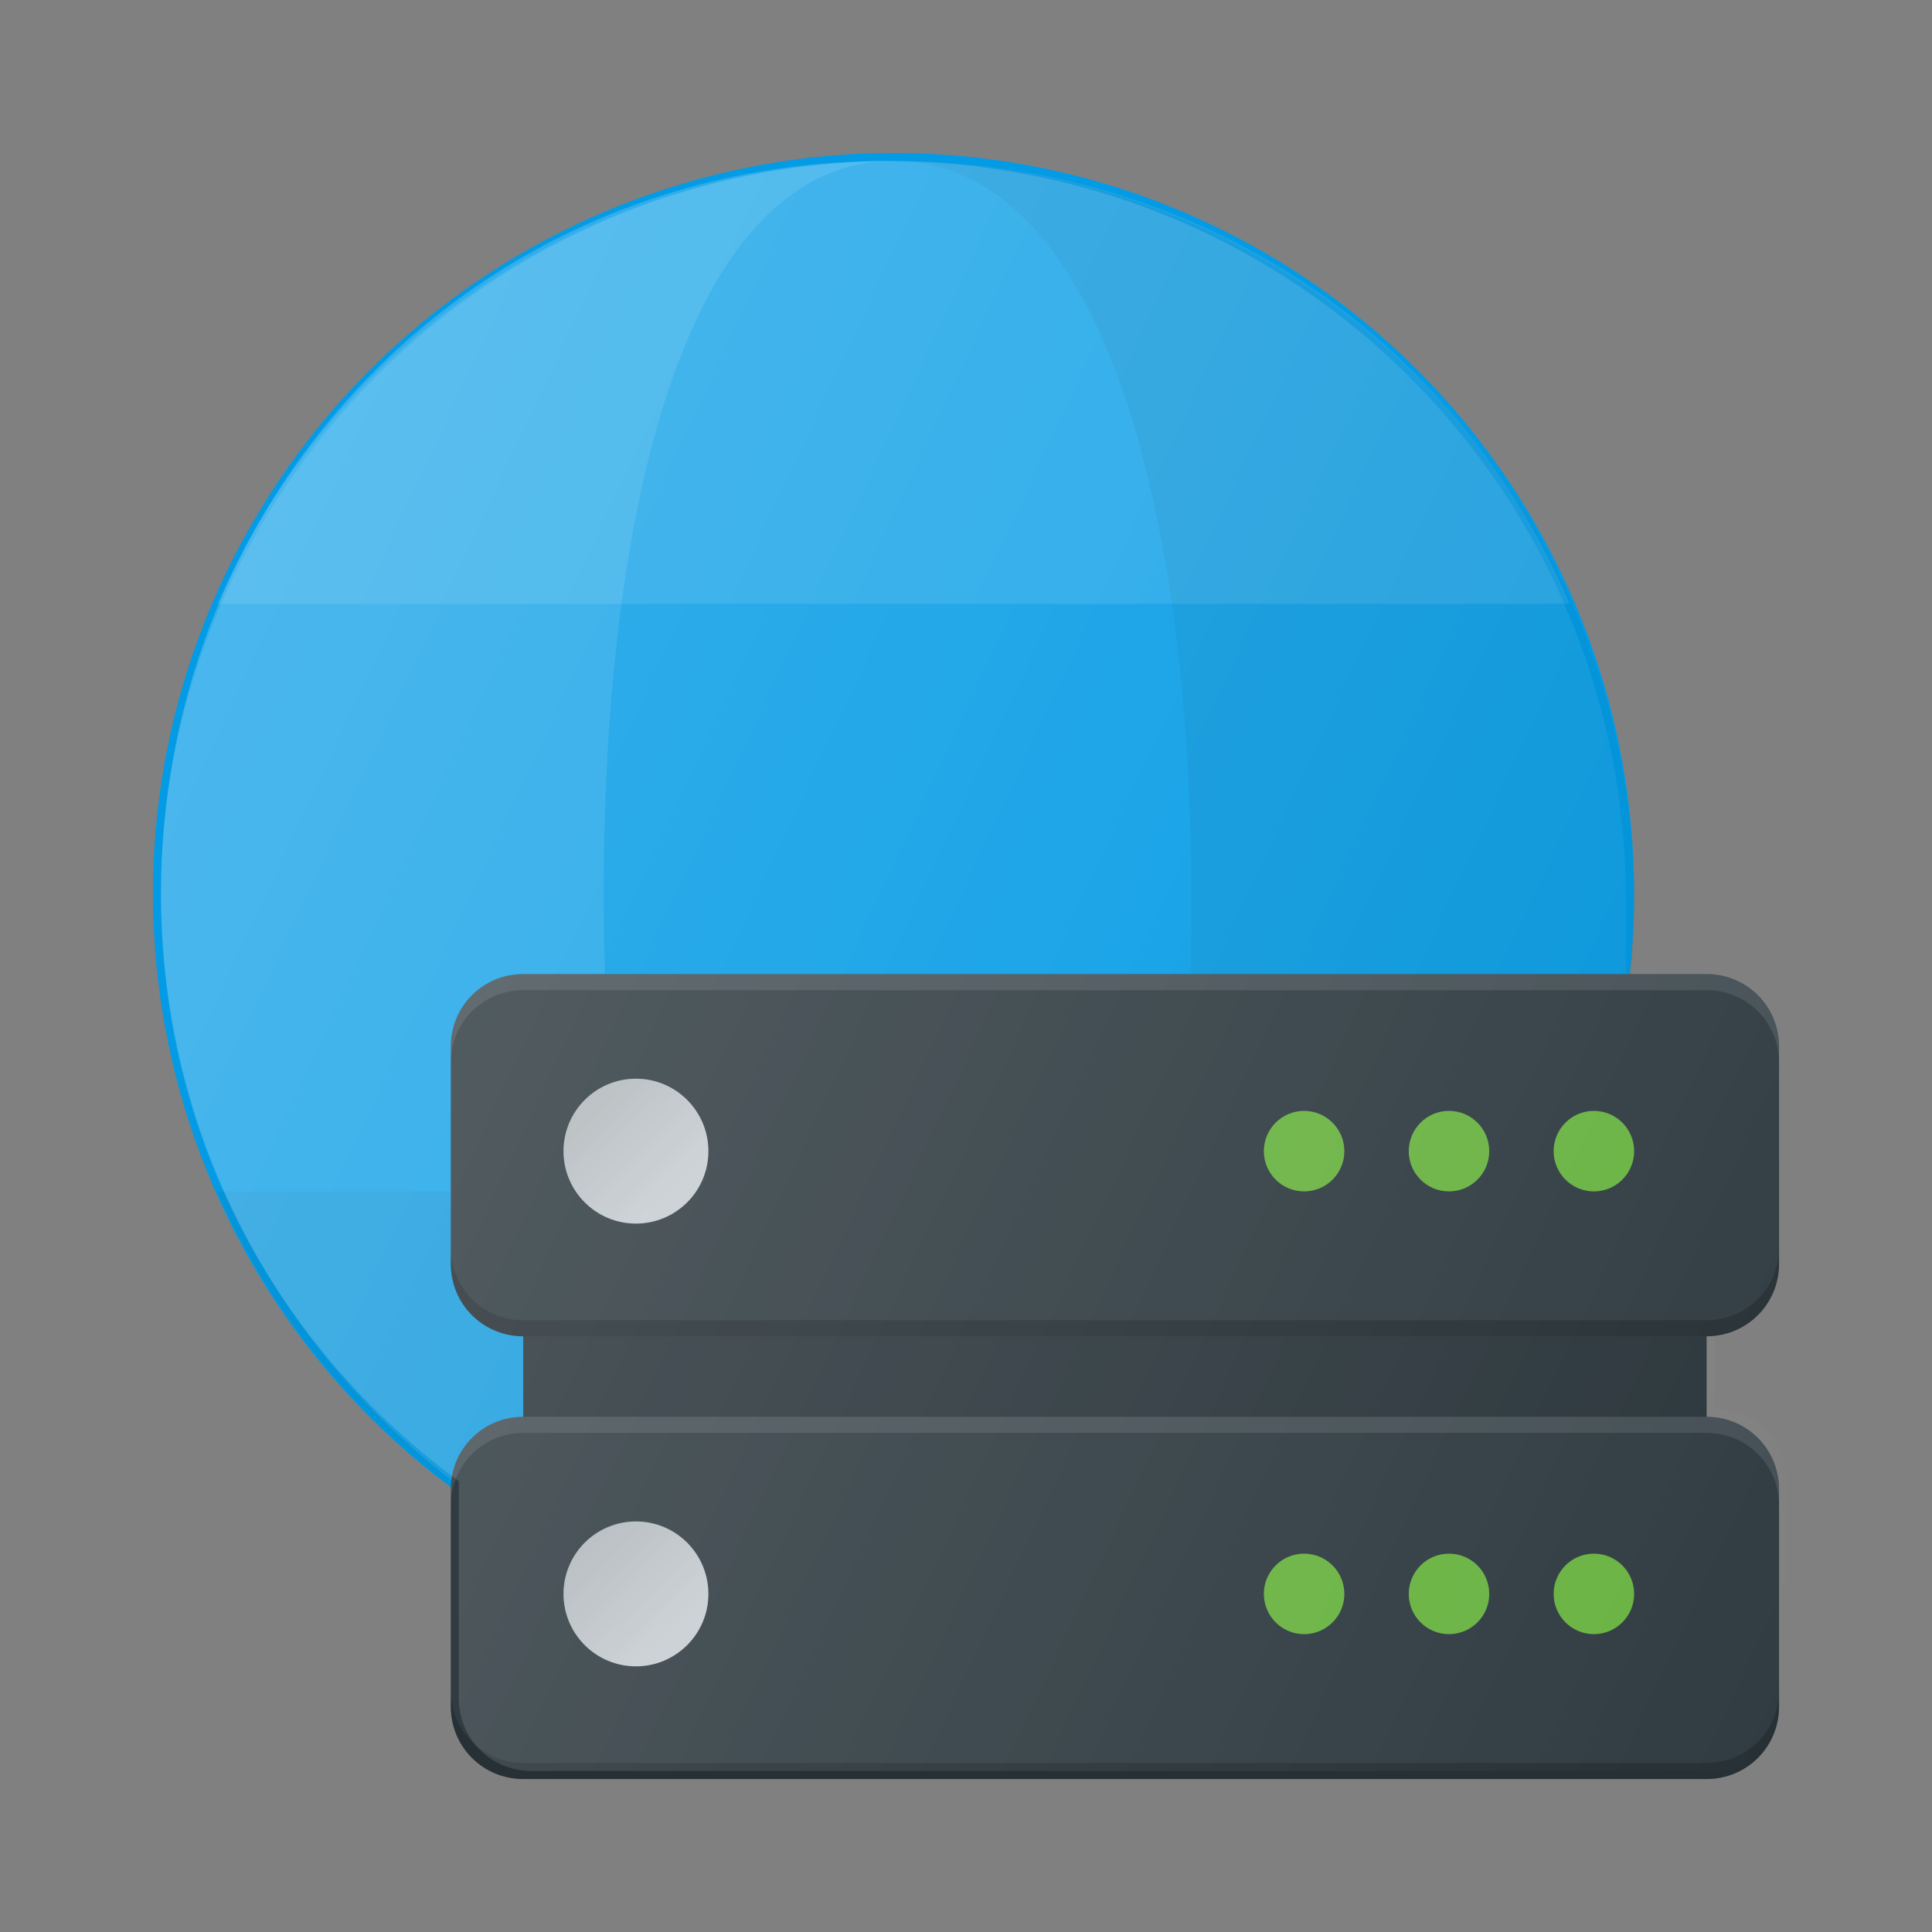
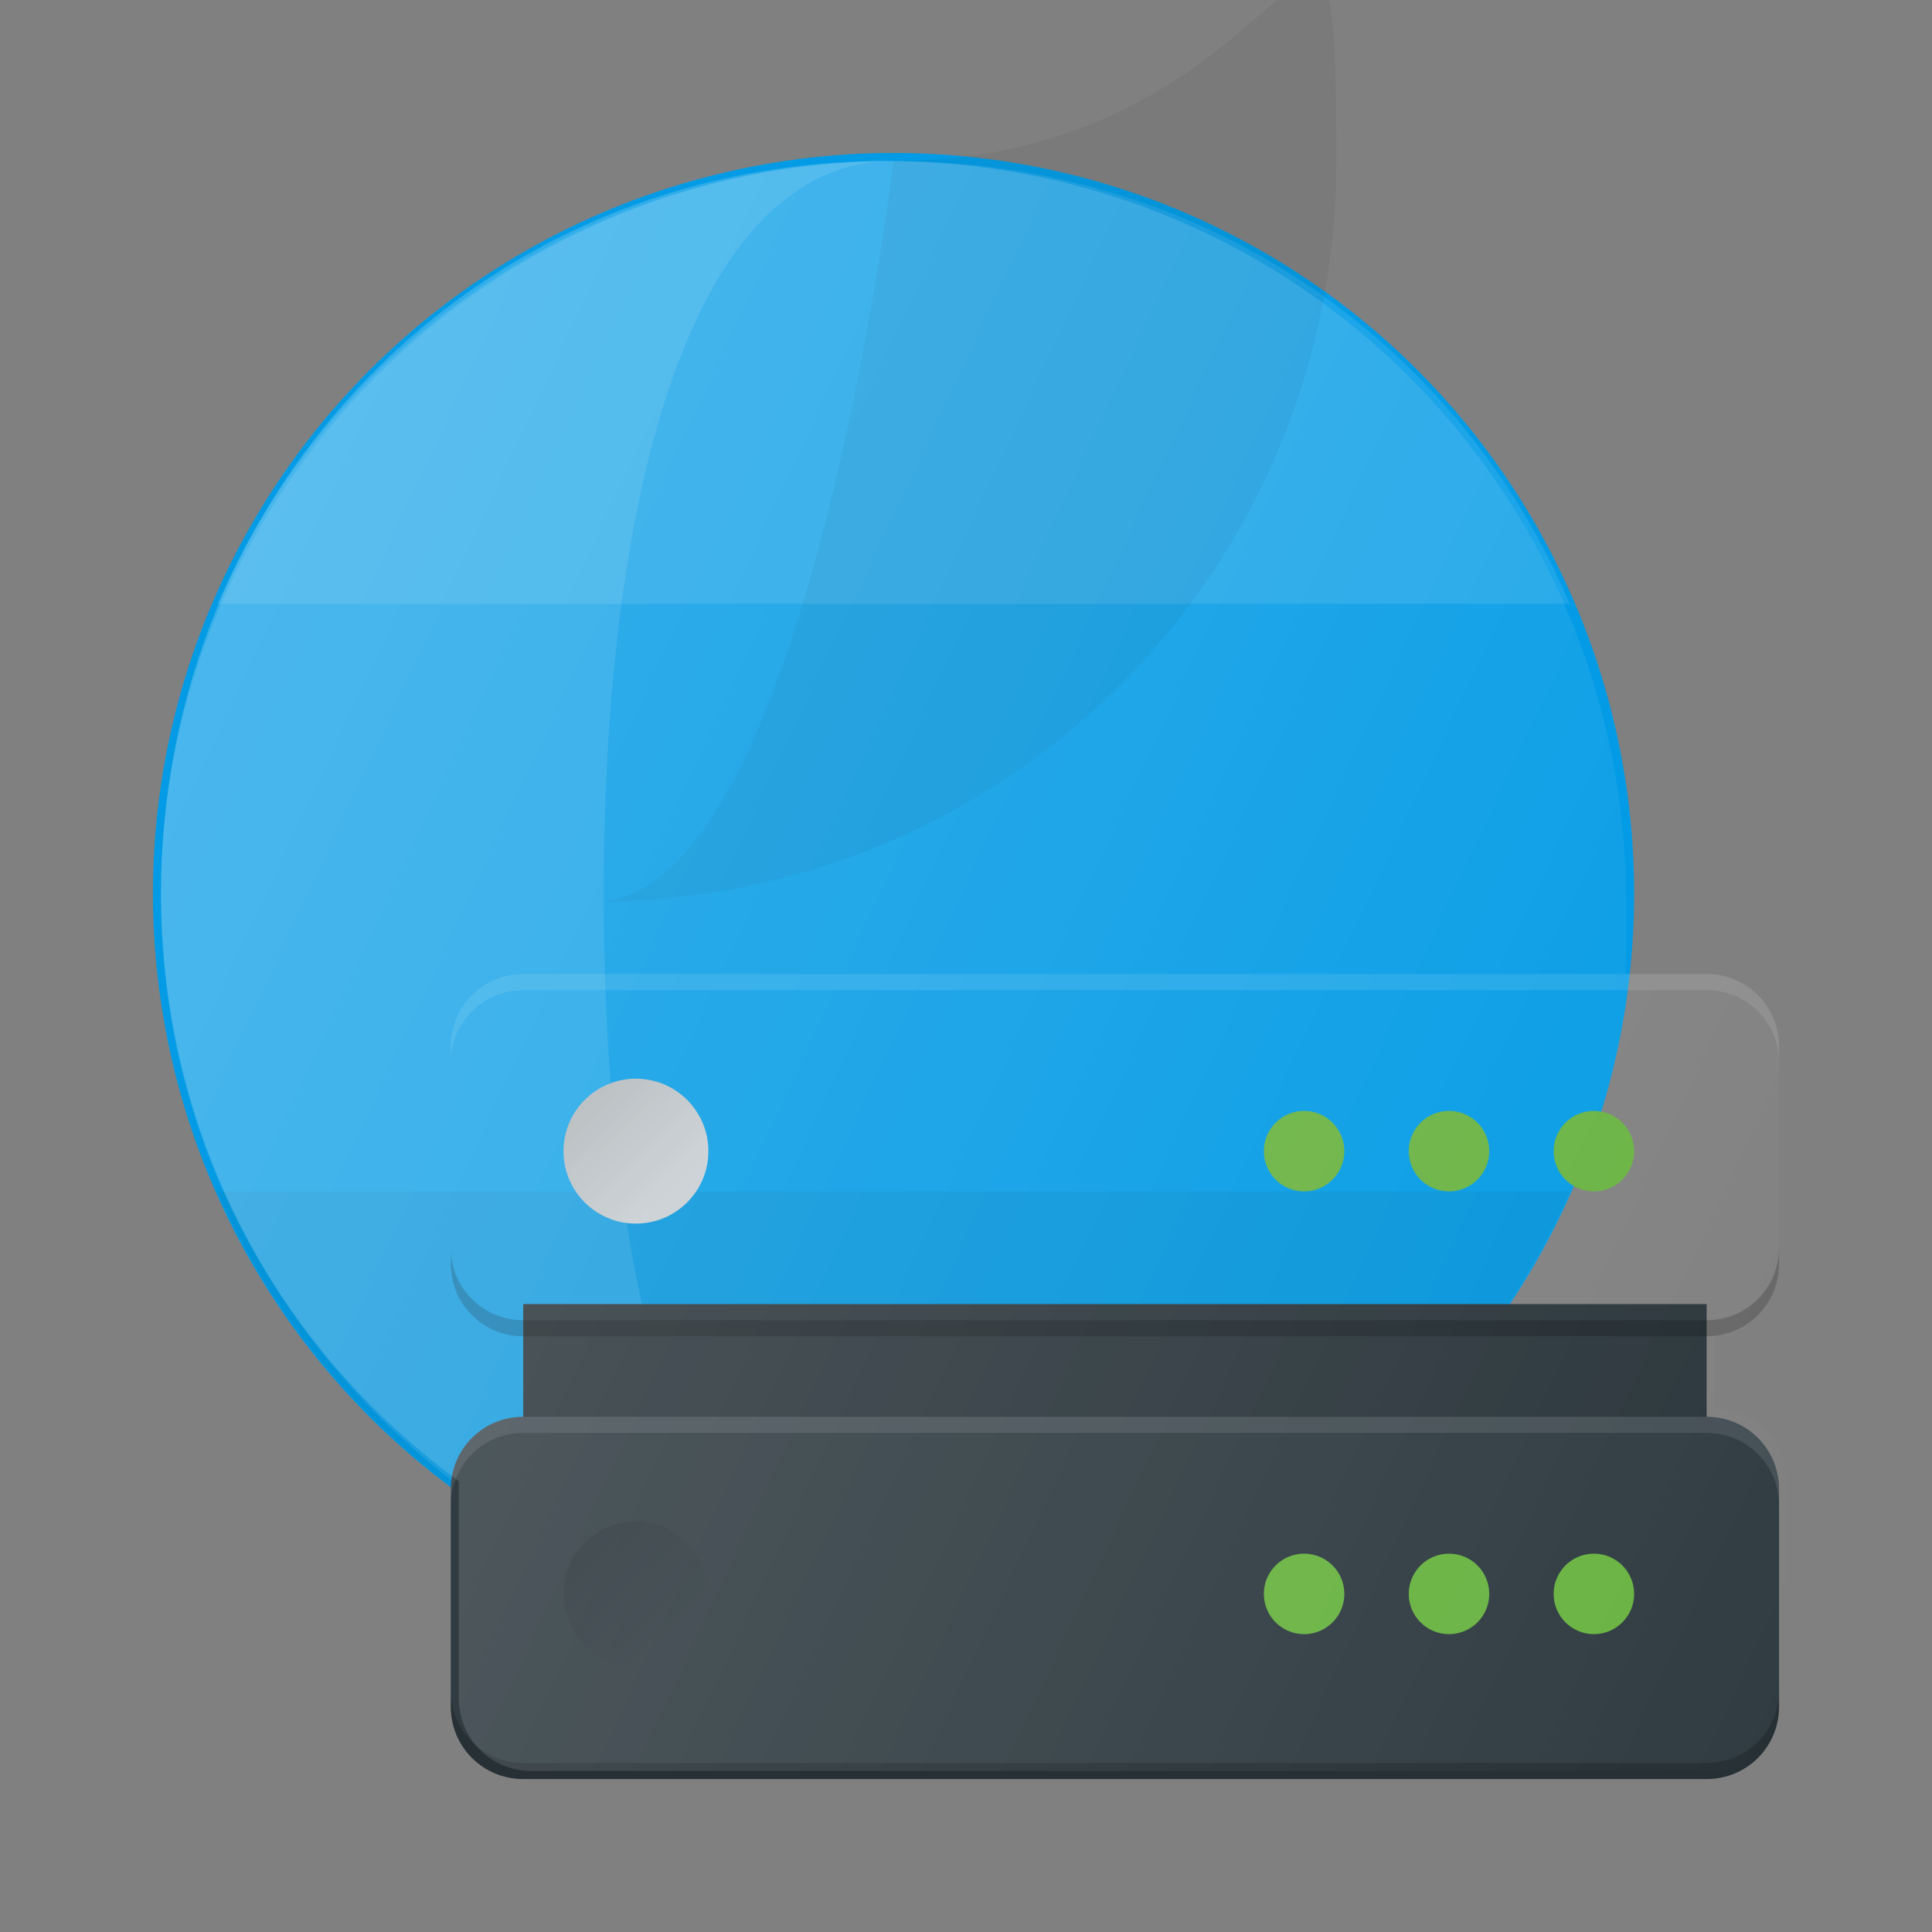
<svg xmlns="http://www.w3.org/2000/svg" version="1.1" id="Server" x="0px" y="0px" viewBox="0 0 24 24" style="enable-background:new 0 0 24 24;" xml:space="preserve">
  <rect x="0" y="0" width="24" height="24" fill="#808080" stroke="none" />
  <style type="text/css">
	.st0{fill:#039BE5;}
	.st1{opacity:0.1;fill:#FFFFFF;enable-background:new    ;}
	.st2{opacity:5.000000e-02;enable-background:new    ;}
	.st3{fill:#303C42;}
	.st4{opacity:0.1;enable-background:new    ;}
	.st5{opacity:0.2;enable-background:new    ;}
	.st6{fill:#69B342;}
	.st7{fill:#C6CDD1;}
	.st8{fill:url(#SVGID_1_);}
	.st9{fill:url(#SVGID_2_);}
	.st10{fill:url(#SVGID_3_);}
</style>
  <circle class="st0" cx="11.1" cy="11.1" r="9.2" />
  <path class="st1" d="M11.1,2c-3.8,0-7,2.3-8.4,5.5h16.8C18.1,4.2,14.9,2,11.1,2z" />
  <path class="st2" d="M2.7,14.8c1.4,3.2,4.6,5.5,8.4,5.5s7-2.3,8.4-5.5H2.7z" />
  <path class="st1" d="M7.5,11.1C7.5,6.1,8.6,2,11.1,2C6.1,2,2,6.1,2,11.1s4.1,9.2,9.2,9.2C8.6,20.3,7.5,16.2,7.5,11.1z" />
-   <path class="st2" d="M11.1,2c2.5,0,3.7,4.1,3.7,9.2s-1.1,9.2-3.7,9.2c5.1,0,9.2-4.1,9.2-9.2S16.2,2,11.1,2z" />
+   <path class="st2" d="M11.1,2s-1.1,9.2-3.7,9.2c5.1,0,9.2-4.1,9.2-9.2S16.2,2,11.1,2z" />
  <path class="st3" d="M6.5,16.2h14.7V18H6.5V16.2z" />
  <path class="st4" d="M6.5,16.2h14.7V18H6.5V16.2z" />
-   <path class="st3" d="M21.2,16.6H6.5c-0.5,0-0.9-0.4-0.9-0.9V13c0-0.5,0.4-0.9,0.9-0.9h14.7c0.5,0,0.9,0.4,0.9,0.9v2.7  C22.1,16.2,21.7,16.6,21.2,16.6z" />
  <path class="st1" d="M21.2,12.1H6.5c-0.5,0-0.9,0.4-0.9,0.9v0.2c0-0.5,0.4-0.9,0.9-0.9h14.7c0.5,0,0.9,0.4,0.9,0.9V13  C22.1,12.5,21.7,12.1,21.2,12.1z" />
  <path class="st5" d="M21.2,16.4H6.5c-0.5,0-0.9-0.4-0.9-0.9v0.2c0,0.5,0.4,0.9,0.9,0.9h14.7c0.5,0,0.9-0.4,0.9-0.9v-0.2  C22.1,16,21.7,16.4,21.2,16.4z" />
  <path class="st3" d="M21.2,22.1H6.5c-0.5,0-0.9-0.4-0.9-0.9v-2.7c0-0.5,0.4-0.9,0.9-0.9h14.7c0.5,0,0.9,0.4,0.9,0.9v2.7  C22.1,21.7,21.7,22.1,21.2,22.1z" />
  <circle class="st6" cx="19.8" cy="19.8" r="0.5" />
  <circle class="st6" cx="18" cy="19.8" r="0.5" />
  <circle class="st6" cx="16.2" cy="19.8" r="0.5" />
-   <circle class="st7" cx="7.9" cy="19.8" r="0.9" />
  <linearGradient id="SVGID_1_" gradientUnits="userSpaceOnUse" x1="7.336" y1="6.738" x2="8.362" y2="5.712" gradientTransform="matrix(1 0 0 -1 0 26)">
    <stop offset="0" style="stop-color:#000000;stop-opacity:0.1" />
    <stop offset="1" style="stop-color:#000000;stop-opacity:0" />
  </linearGradient>
  <circle class="st8" cx="7.9" cy="19.8" r="0.9" />
  <circle class="st6" cx="19.8" cy="14.3" r="0.5" />
  <circle class="st6" cx="18" cy="14.3" r="0.5" />
  <circle class="st6" cx="16.2" cy="14.3" r="0.5" />
  <path class="st1" d="M21.2,17.6H6.5c-0.5,0-0.9,0.4-0.9,0.9v0.2c0-0.5,0.4-0.9,0.9-0.9h14.7c0.5,0,0.9,0.4,0.9,0.9v-0.2  C22.1,18,21.7,17.6,21.2,17.6z" />
  <path class="st5" d="M21.2,21.9H6.5c-0.5,0-0.9-0.4-0.9-0.9v0.2c0,0.5,0.4,0.9,0.9,0.9h14.7c0.5,0,0.9-0.4,0.9-0.9V21  C22.1,21.5,21.7,21.9,21.2,21.9z" />
  <circle class="st7" cx="7.9" cy="14.3" r="0.9" />
  <linearGradient id="SVGID_2_" gradientUnits="userSpaceOnUse" x1="7.336" y1="12.237" x2="8.362" y2="11.212" gradientTransform="matrix(1 0 0 -1 0 26)">
    <stop offset="0" style="stop-color:#000000;stop-opacity:0.1" />
    <stop offset="1" style="stop-color:#000000;stop-opacity:0" />
  </linearGradient>
  <circle class="st9" cx="7.9" cy="14.3" r="0.9" />
  <linearGradient id="SVGID_3_" gradientUnits="userSpaceOnUse" x1="2.217" y1="17.461" x2="23.501" y2="7.537" gradientTransform="matrix(1 0 0 -1 0 26)">
    <stop offset="0" style="stop-color:#FFFFFF;stop-opacity:0.2" />
    <stop offset="1" style="stop-color:#FFFFFF;stop-opacity:0" />
  </linearGradient>
  <path class="st10" d="M22.1,15.7V13c0-0.5-0.4-0.9-0.9-0.9h-1c0-0.3,0-0.6,0-0.9c0-5.1-4.1-9.2-9.2-9.2S2,6.1,2,11.1  c0,3,1.4,5.6,3.7,7.3l0,0v2.7c0,0.5,0.4,0.9,0.9,0.9h14.7c0.5,0,0.9-0.4,0.9-0.9v-2.7c0-0.5-0.4-0.9-0.9-0.9v-0.9  C21.7,16.6,22.1,16.2,22.1,15.7z" />
</svg>